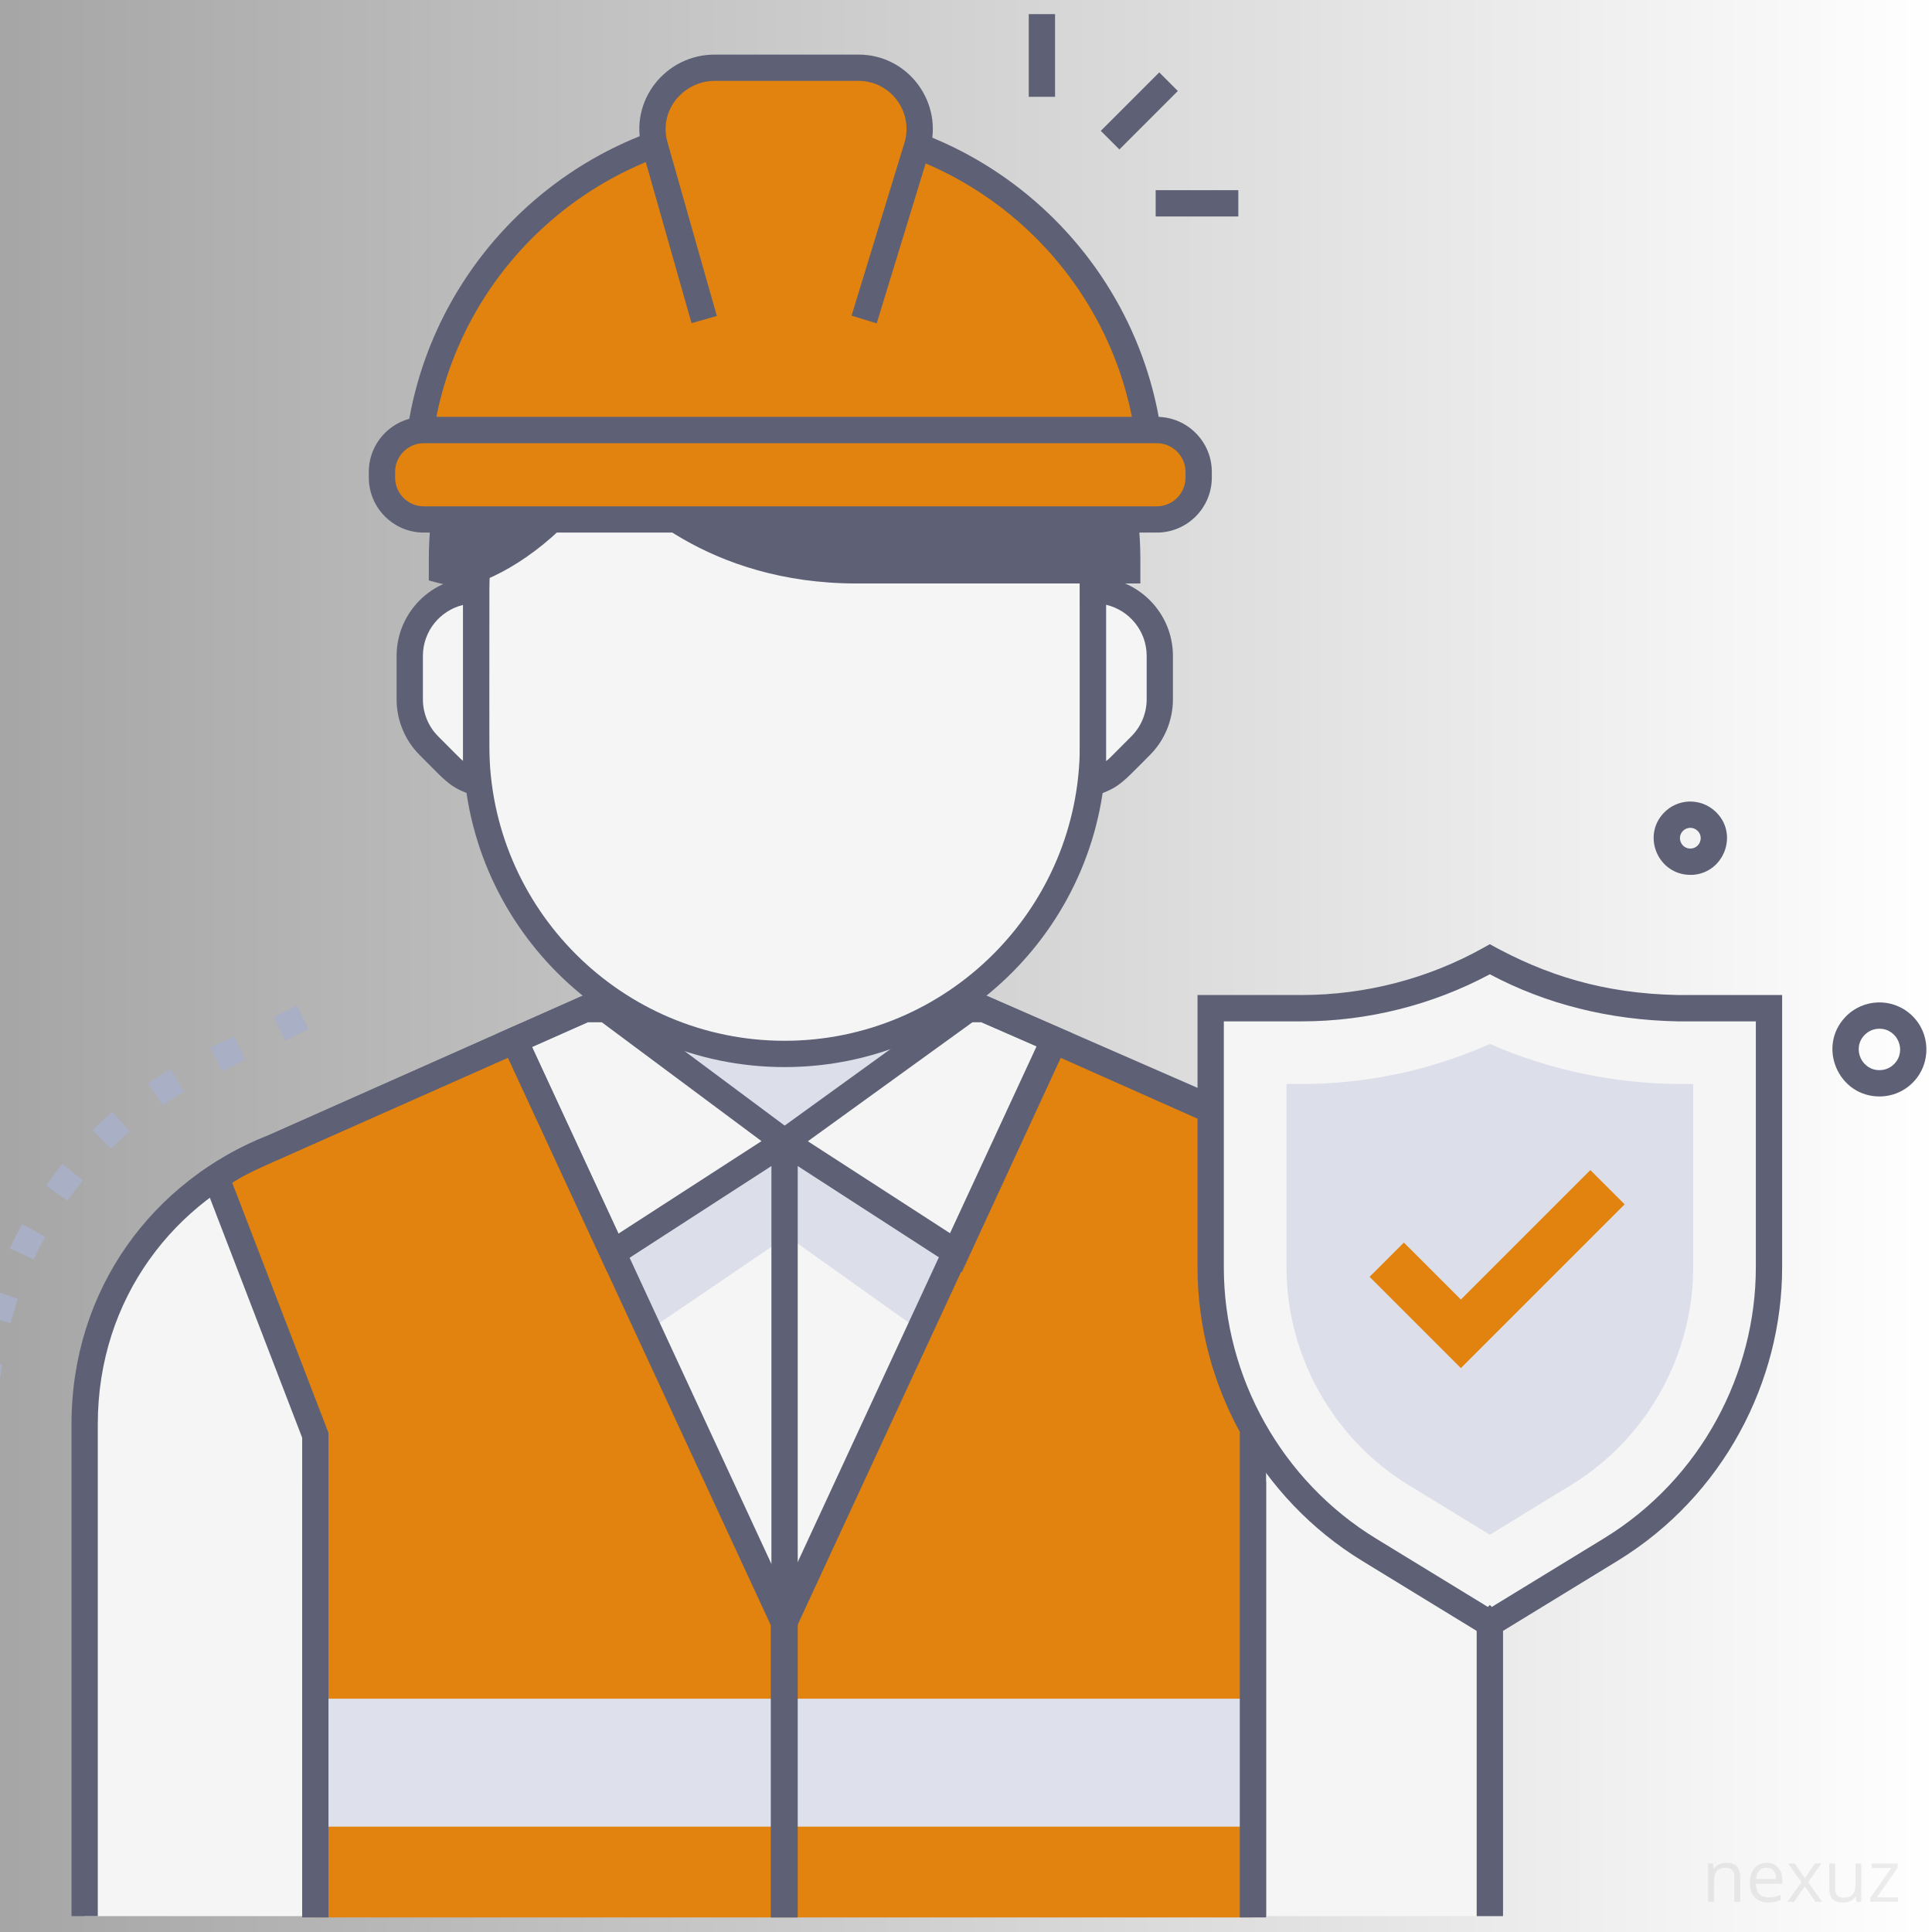
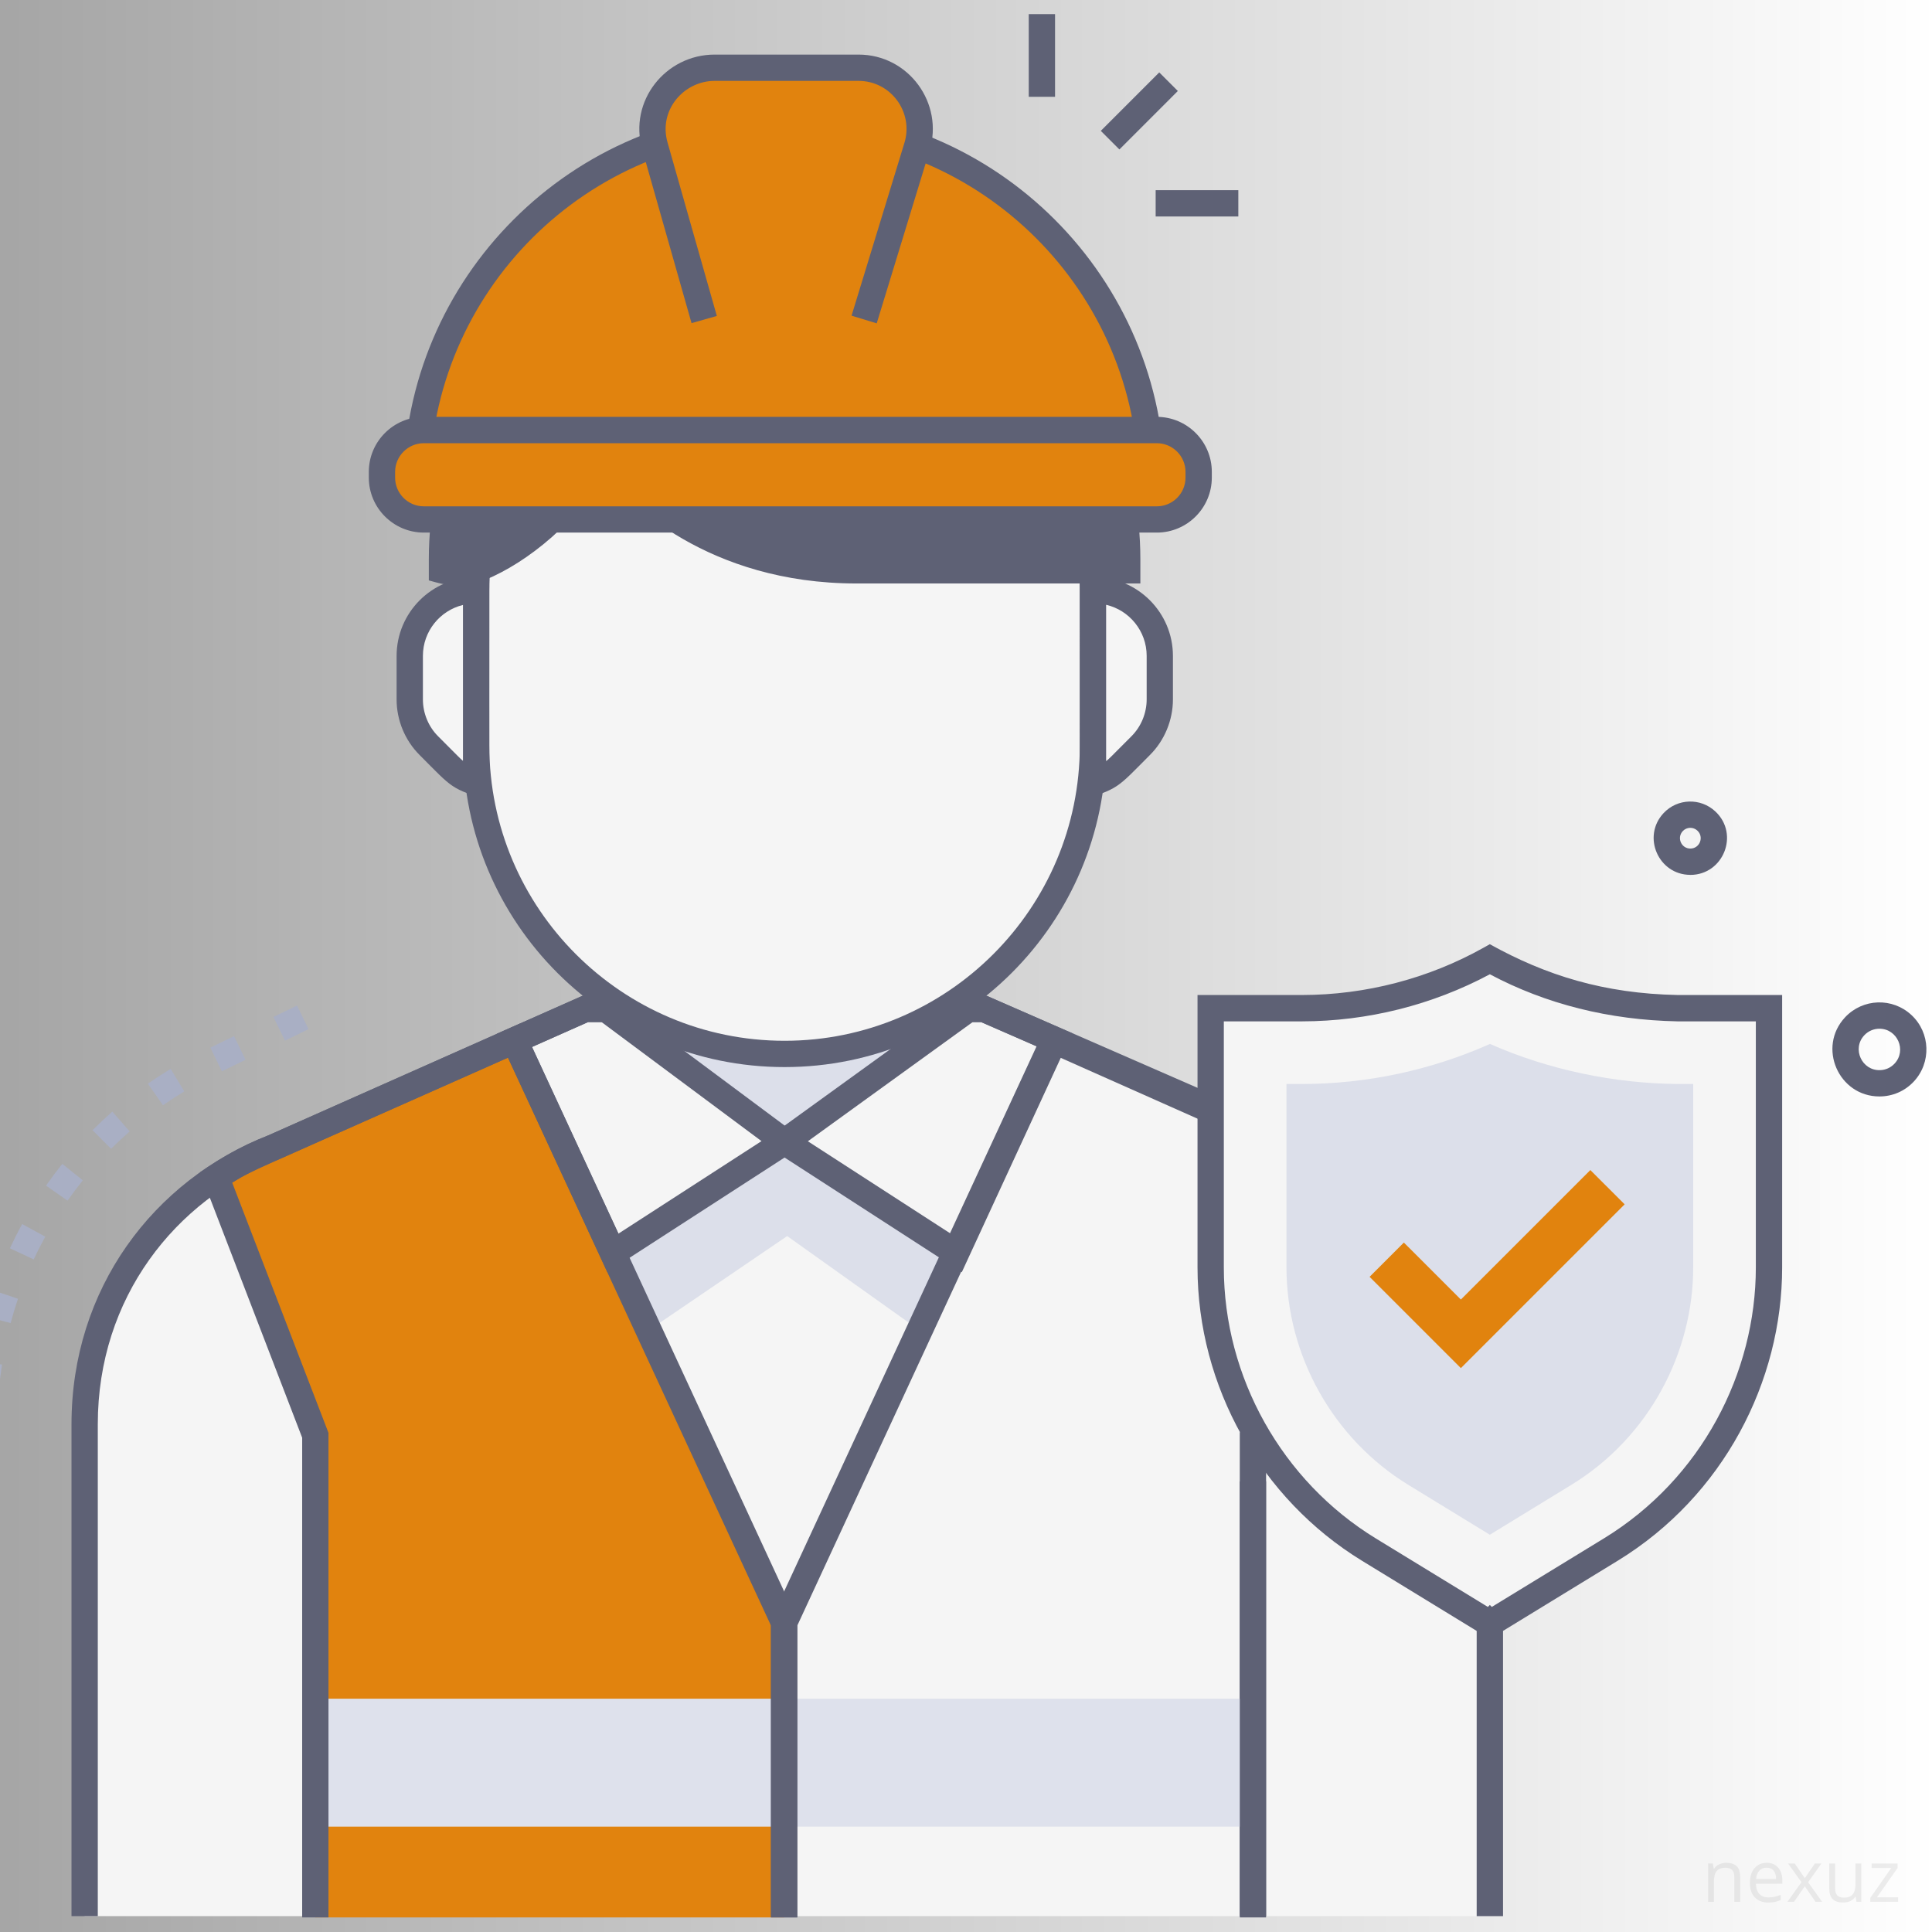
<svg xmlns="http://www.w3.org/2000/svg" width="1080" zoomAndPan="magnify" viewBox="0 0 810 810" height="1080" preserveAspectRatio="xMidYMid meet" version="1.0">
  <defs>
    <filter x="0%" y="0%" width="100%" height="100%" id="4630a2987f">
      <feColorMatrix values="0 0 0 0 1 0 0 0 0 1 0 0 0 0 1 0 0 0 1 0" color-interpolation-filters="sRGB" />
    </filter>
    <g />
    <linearGradient x1="0" gradientTransform="matrix(0.75, 0, 0, 0.75, 0, 0)" y1="540" x2="1080" gradientUnits="userSpaceOnUse" y2="540" id="c9b417a13a">
      <stop stop-opacity="1" stop-color="rgb(65.099%, 65.099%, 65.099%)" offset="0" />
      <stop stop-opacity="1" stop-color="rgb(65.234%, 65.234%, 65.234%)" offset="0.008" />
      <stop stop-opacity="1" stop-color="rgb(65.508%, 65.508%, 65.508%)" offset="0.016" />
      <stop stop-opacity="1" stop-color="rgb(65.781%, 65.781%, 65.781%)" offset="0.023" />
      <stop stop-opacity="1" stop-color="rgb(66.052%, 66.052%, 66.052%)" offset="0.031" />
      <stop stop-opacity="1" stop-color="rgb(66.325%, 66.325%, 66.325%)" offset="0.039" />
      <stop stop-opacity="1" stop-color="rgb(66.599%, 66.599%, 66.599%)" offset="0.047" />
      <stop stop-opacity="1" stop-color="rgb(66.872%, 66.872%, 66.872%)" offset="0.055" />
      <stop stop-opacity="1" stop-color="rgb(67.143%, 67.143%, 67.143%)" offset="0.062" />
      <stop stop-opacity="1" stop-color="rgb(67.416%, 67.416%, 67.416%)" offset="0.07" />
      <stop stop-opacity="1" stop-color="rgb(67.69%, 67.69%, 67.69%)" offset="0.078" />
      <stop stop-opacity="1" stop-color="rgb(67.961%, 67.961%, 67.961%)" offset="0.086" />
      <stop stop-opacity="1" stop-color="rgb(68.234%, 68.234%, 68.234%)" offset="0.094" />
      <stop stop-opacity="1" stop-color="rgb(68.507%, 68.507%, 68.507%)" offset="0.102" />
      <stop stop-opacity="1" stop-color="rgb(68.779%, 68.779%, 68.779%)" offset="0.109" />
      <stop stop-opacity="1" stop-color="rgb(69.052%, 69.052%, 69.052%)" offset="0.117" />
      <stop stop-opacity="1" stop-color="rgb(69.325%, 69.325%, 69.325%)" offset="0.125" />
      <stop stop-opacity="1" stop-color="rgb(69.597%, 69.597%, 69.597%)" offset="0.133" />
      <stop stop-opacity="1" stop-color="rgb(69.87%, 69.87%, 69.87%)" offset="0.141" />
      <stop stop-opacity="1" stop-color="rgb(70.143%, 70.143%, 70.143%)" offset="0.148" />
      <stop stop-opacity="1" stop-color="rgb(70.416%, 70.416%, 70.416%)" offset="0.156" />
      <stop stop-opacity="1" stop-color="rgb(70.688%, 70.688%, 70.688%)" offset="0.164" />
      <stop stop-opacity="1" stop-color="rgb(70.961%, 70.961%, 70.961%)" offset="0.172" />
      <stop stop-opacity="1" stop-color="rgb(71.234%, 71.234%, 71.234%)" offset="0.18" />
      <stop stop-opacity="1" stop-color="rgb(71.506%, 71.506%, 71.506%)" offset="0.188" />
      <stop stop-opacity="1" stop-color="rgb(71.779%, 71.779%, 71.779%)" offset="0.195" />
      <stop stop-opacity="1" stop-color="rgb(72.052%, 72.052%, 72.052%)" offset="0.203" />
      <stop stop-opacity="1" stop-color="rgb(72.324%, 72.324%, 72.324%)" offset="0.211" />
      <stop stop-opacity="1" stop-color="rgb(72.597%, 72.597%, 72.597%)" offset="0.219" />
      <stop stop-opacity="1" stop-color="rgb(72.87%, 72.87%, 72.87%)" offset="0.227" />
      <stop stop-opacity="1" stop-color="rgb(73.141%, 73.141%, 73.141%)" offset="0.234" />
      <stop stop-opacity="1" stop-color="rgb(73.415%, 73.415%, 73.415%)" offset="0.242" />
      <stop stop-opacity="1" stop-color="rgb(73.688%, 73.688%, 73.688%)" offset="0.25" />
      <stop stop-opacity="1" stop-color="rgb(73.959%, 73.959%, 73.959%)" offset="0.258" />
      <stop stop-opacity="1" stop-color="rgb(74.232%, 74.232%, 74.232%)" offset="0.266" />
      <stop stop-opacity="1" stop-color="rgb(74.506%, 74.506%, 74.506%)" offset="0.273" />
      <stop stop-opacity="1" stop-color="rgb(74.779%, 74.779%, 74.779%)" offset="0.281" />
      <stop stop-opacity="1" stop-color="rgb(75.05%, 75.05%, 75.05%)" offset="0.289" />
      <stop stop-opacity="1" stop-color="rgb(75.323%, 75.323%, 75.323%)" offset="0.297" />
      <stop stop-opacity="1" stop-color="rgb(75.597%, 75.597%, 75.597%)" offset="0.305" />
      <stop stop-opacity="1" stop-color="rgb(75.868%, 75.868%, 75.868%)" offset="0.312" />
      <stop stop-opacity="1" stop-color="rgb(76.141%, 76.141%, 76.141%)" offset="0.32" />
      <stop stop-opacity="1" stop-color="rgb(76.414%, 76.414%, 76.414%)" offset="0.328" />
      <stop stop-opacity="1" stop-color="rgb(76.686%, 76.686%, 76.686%)" offset="0.336" />
      <stop stop-opacity="1" stop-color="rgb(76.959%, 76.959%, 76.959%)" offset="0.344" />
      <stop stop-opacity="1" stop-color="rgb(77.232%, 77.232%, 77.232%)" offset="0.352" />
      <stop stop-opacity="1" stop-color="rgb(77.504%, 77.504%, 77.504%)" offset="0.359" />
      <stop stop-opacity="1" stop-color="rgb(77.777%, 77.777%, 77.777%)" offset="0.367" />
      <stop stop-opacity="1" stop-color="rgb(78.05%, 78.05%, 78.05%)" offset="0.375" />
      <stop stop-opacity="1" stop-color="rgb(78.322%, 78.322%, 78.322%)" offset="0.383" />
      <stop stop-opacity="1" stop-color="rgb(78.595%, 78.595%, 78.595%)" offset="0.391" />
      <stop stop-opacity="1" stop-color="rgb(78.868%, 78.868%, 78.868%)" offset="0.398" />
      <stop stop-opacity="1" stop-color="rgb(79.141%, 79.141%, 79.141%)" offset="0.406" />
      <stop stop-opacity="1" stop-color="rgb(79.413%, 79.413%, 79.413%)" offset="0.414" />
      <stop stop-opacity="1" stop-color="rgb(79.686%, 79.686%, 79.686%)" offset="0.422" />
      <stop stop-opacity="1" stop-color="rgb(79.959%, 79.959%, 79.959%)" offset="0.43" />
      <stop stop-opacity="1" stop-color="rgb(80.231%, 80.231%, 80.231%)" offset="0.438" />
      <stop stop-opacity="1" stop-color="rgb(80.504%, 80.504%, 80.504%)" offset="0.445" />
      <stop stop-opacity="1" stop-color="rgb(80.777%, 80.777%, 80.777%)" offset="0.453" />
      <stop stop-opacity="1" stop-color="rgb(81.049%, 81.049%, 81.049%)" offset="0.461" />
      <stop stop-opacity="1" stop-color="rgb(81.322%, 81.322%, 81.322%)" offset="0.469" />
      <stop stop-opacity="1" stop-color="rgb(81.595%, 81.595%, 81.595%)" offset="0.477" />
      <stop stop-opacity="1" stop-color="rgb(81.866%, 81.866%, 81.866%)" offset="0.484" />
      <stop stop-opacity="1" stop-color="rgb(82.14%, 82.14%, 82.14%)" offset="0.492" />
      <stop stop-opacity="1" stop-color="rgb(82.413%, 82.413%, 82.413%)" offset="0.5" />
      <stop stop-opacity="1" stop-color="rgb(82.684%, 82.684%, 82.684%)" offset="0.508" />
      <stop stop-opacity="1" stop-color="rgb(82.957%, 82.957%, 82.957%)" offset="0.516" />
      <stop stop-opacity="1" stop-color="rgb(83.231%, 83.231%, 83.231%)" offset="0.523" />
      <stop stop-opacity="1" stop-color="rgb(83.504%, 83.504%, 83.504%)" offset="0.531" />
      <stop stop-opacity="1" stop-color="rgb(83.775%, 83.775%, 83.775%)" offset="0.539" />
      <stop stop-opacity="1" stop-color="rgb(84.048%, 84.048%, 84.048%)" offset="0.547" />
      <stop stop-opacity="1" stop-color="rgb(84.322%, 84.322%, 84.322%)" offset="0.555" />
      <stop stop-opacity="1" stop-color="rgb(84.593%, 84.593%, 84.593%)" offset="0.562" />
      <stop stop-opacity="1" stop-color="rgb(84.866%, 84.866%, 84.866%)" offset="0.57" />
      <stop stop-opacity="1" stop-color="rgb(85.139%, 85.139%, 85.139%)" offset="0.578" />
      <stop stop-opacity="1" stop-color="rgb(85.411%, 85.411%, 85.411%)" offset="0.586" />
      <stop stop-opacity="1" stop-color="rgb(85.684%, 85.684%, 85.684%)" offset="0.594" />
      <stop stop-opacity="1" stop-color="rgb(85.957%, 85.957%, 85.957%)" offset="0.602" />
      <stop stop-opacity="1" stop-color="rgb(86.229%, 86.229%, 86.229%)" offset="0.609" />
      <stop stop-opacity="1" stop-color="rgb(86.502%, 86.502%, 86.502%)" offset="0.617" />
      <stop stop-opacity="1" stop-color="rgb(86.775%, 86.775%, 86.775%)" offset="0.625" />
      <stop stop-opacity="1" stop-color="rgb(87.047%, 87.047%, 87.047%)" offset="0.633" />
      <stop stop-opacity="1" stop-color="rgb(87.32%, 87.32%, 87.32%)" offset="0.641" />
      <stop stop-opacity="1" stop-color="rgb(87.593%, 87.593%, 87.593%)" offset="0.648" />
      <stop stop-opacity="1" stop-color="rgb(87.866%, 87.866%, 87.866%)" offset="0.656" />
      <stop stop-opacity="1" stop-color="rgb(88.138%, 88.138%, 88.138%)" offset="0.664" />
      <stop stop-opacity="1" stop-color="rgb(88.411%, 88.411%, 88.411%)" offset="0.672" />
      <stop stop-opacity="1" stop-color="rgb(88.684%, 88.684%, 88.684%)" offset="0.68" />
      <stop stop-opacity="1" stop-color="rgb(88.956%, 88.956%, 88.956%)" offset="0.688" />
      <stop stop-opacity="1" stop-color="rgb(89.229%, 89.229%, 89.229%)" offset="0.695" />
      <stop stop-opacity="1" stop-color="rgb(89.502%, 89.502%, 89.502%)" offset="0.703" />
      <stop stop-opacity="1" stop-color="rgb(89.774%, 89.774%, 89.774%)" offset="0.711" />
      <stop stop-opacity="1" stop-color="rgb(90.047%, 90.047%, 90.047%)" offset="0.719" />
      <stop stop-opacity="1" stop-color="rgb(90.32%, 90.32%, 90.32%)" offset="0.727" />
      <stop stop-opacity="1" stop-color="rgb(90.591%, 90.591%, 90.591%)" offset="0.734" />
      <stop stop-opacity="1" stop-color="rgb(90.865%, 90.865%, 90.865%)" offset="0.742" />
      <stop stop-opacity="1" stop-color="rgb(91.138%, 91.138%, 91.138%)" offset="0.75" />
      <stop stop-opacity="1" stop-color="rgb(91.409%, 91.409%, 91.409%)" offset="0.758" />
      <stop stop-opacity="1" stop-color="rgb(91.682%, 91.682%, 91.682%)" offset="0.766" />
      <stop stop-opacity="1" stop-color="rgb(91.956%, 91.956%, 91.956%)" offset="0.773" />
      <stop stop-opacity="1" stop-color="rgb(92.229%, 92.229%, 92.229%)" offset="0.781" />
      <stop stop-opacity="1" stop-color="rgb(92.5%, 92.5%, 92.5%)" offset="0.789" />
      <stop stop-opacity="1" stop-color="rgb(92.773%, 92.773%, 92.773%)" offset="0.797" />
      <stop stop-opacity="1" stop-color="rgb(93.047%, 93.047%, 93.047%)" offset="0.805" />
      <stop stop-opacity="1" stop-color="rgb(93.318%, 93.318%, 93.318%)" offset="0.812" />
      <stop stop-opacity="1" stop-color="rgb(93.591%, 93.591%, 93.591%)" offset="0.82" />
      <stop stop-opacity="1" stop-color="rgb(93.864%, 93.864%, 93.864%)" offset="0.828" />
      <stop stop-opacity="1" stop-color="rgb(94.136%, 94.136%, 94.136%)" offset="0.836" />
      <stop stop-opacity="1" stop-color="rgb(94.409%, 94.409%, 94.409%)" offset="0.844" />
      <stop stop-opacity="1" stop-color="rgb(94.682%, 94.682%, 94.682%)" offset="0.852" />
      <stop stop-opacity="1" stop-color="rgb(94.954%, 94.954%, 94.954%)" offset="0.859" />
      <stop stop-opacity="1" stop-color="rgb(95.227%, 95.227%, 95.227%)" offset="0.867" />
      <stop stop-opacity="1" stop-color="rgb(95.5%, 95.5%, 95.5%)" offset="0.875" />
      <stop stop-opacity="1" stop-color="rgb(95.772%, 95.772%, 95.772%)" offset="0.883" />
      <stop stop-opacity="1" stop-color="rgb(96.045%, 96.045%, 96.045%)" offset="0.891" />
      <stop stop-opacity="1" stop-color="rgb(96.318%, 96.318%, 96.318%)" offset="0.898" />
      <stop stop-opacity="1" stop-color="rgb(96.591%, 96.591%, 96.591%)" offset="0.906" />
      <stop stop-opacity="1" stop-color="rgb(96.863%, 96.863%, 96.863%)" offset="0.914" />
      <stop stop-opacity="1" stop-color="rgb(97.136%, 97.136%, 97.136%)" offset="0.922" />
      <stop stop-opacity="1" stop-color="rgb(97.409%, 97.409%, 97.409%)" offset="0.93" />
      <stop stop-opacity="1" stop-color="rgb(97.681%, 97.681%, 97.681%)" offset="0.938" />
      <stop stop-opacity="1" stop-color="rgb(97.954%, 97.954%, 97.954%)" offset="0.945" />
      <stop stop-opacity="1" stop-color="rgb(98.227%, 98.227%, 98.227%)" offset="0.953" />
      <stop stop-opacity="1" stop-color="rgb(98.499%, 98.499%, 98.499%)" offset="0.961" />
      <stop stop-opacity="1" stop-color="rgb(98.772%, 98.772%, 98.772%)" offset="0.969" />
      <stop stop-opacity="1" stop-color="rgb(99.045%, 99.045%, 99.045%)" offset="0.977" />
      <stop stop-opacity="1" stop-color="rgb(99.316%, 99.316%, 99.316%)" offset="0.984" />
      <stop stop-opacity="1" stop-color="rgb(99.59%, 99.59%, 99.59%)" offset="0.992" />
      <stop stop-opacity="1" stop-color="rgb(99.863%, 99.863%, 99.863%)" offset="1" />
    </linearGradient>
    <clipPath id="8742c52b94">
      <path d="M 431 5.906 L 443 5.906 L 443 41 L 431 41 Z M 431 5.906 " clip-rule="nonzero" />
    </clipPath>
    <clipPath id="89ed844b20">
      <path d="M 35 423 L 625 423 L 625 803.906 L 35 803.906 Z M 35 423 " clip-rule="nonzero" />
    </clipPath>
    <clipPath id="33af2ca7c3">
      <path d="M 126 621 L 138 621 L 138 803.906 L 126 803.906 Z M 126 621 " clip-rule="nonzero" />
    </clipPath>
    <clipPath id="86a3501e08">
      <path d="M 519 621 L 531 621 L 531 803.906 L 519 803.906 Z M 519 621 " clip-rule="nonzero" />
    </clipPath>
    <clipPath id="61aa490a19">
      <path d="M 90 436 L 329 436 L 329 803.906 L 90 803.906 Z M 90 436 " clip-rule="nonzero" />
    </clipPath>
    <clipPath id="a645a5e0f7">
-       <path d="M 328 436 L 567 436 L 567 803.906 L 328 803.906 Z M 328 436 " clip-rule="nonzero" />
-     </clipPath>
+       </clipPath>
    <clipPath id="c8dfa2a261">
      <path d="M 83 428 L 335 428 L 335 803.906 L 83 803.906 Z M 83 428 " clip-rule="nonzero" />
    </clipPath>
    <clipPath id="0332e3426b">
      <path d="M 323 428 L 574 428 L 574 803.906 L 323 803.906 Z M 323 428 " clip-rule="nonzero" />
    </clipPath>
    <clipPath id="de259dfffa">
      <path d="M 29 417 L 631 417 L 631 803.906 L 29 803.906 Z M 29 417 " clip-rule="nonzero" />
    </clipPath>
    <clipPath id="9f5fcfcafd">
-       <path d="M 323 478 L 335 478 L 335 803.906 L 323 803.906 Z M 323 478 " clip-rule="nonzero" />
-     </clipPath>
+       </clipPath>
    <mask id="e0cea0ff35">
      <g filter="url(#4630a2987f)">
        <rect x="-81" width="972" fill="#000000" y="-81" height="972" fill-opacity="0.07" />
      </g>
    </mask>
    <clipPath id="344376c343">
      <rect x="0" width="85" y="0" height="43" />
    </clipPath>
  </defs>
  <rect x="-81" width="972" fill="#ffffff" y="-81" height="972" fill-opacity="1" />
  <rect x="-81" fill="url(#c9b417a13a)" width="972" y="-81" height="972" />
  <path fill="#5e6175" d="M 787.957 459.691 C 770.844 459.691 761.801 439.07 773.566 426.5 C 781.008 418.562 793.453 418.121 801.43 425.602 C 809.367 433.027 809.773 445.523 802.348 453.461 C 798.598 457.469 793.453 459.691 787.957 459.691 Z M 787.957 431.297 C 785.621 431.297 783.324 432.219 781.617 434.035 C 776.32 439.695 780.605 448.922 788.25 448.664 C 790.566 448.594 792.715 447.617 794.297 445.926 C 799.5 440.359 795.473 431.297 787.957 431.297 Z M 787.957 431.297 " fill-opacity="1" fill-rule="nonzero" />
  <path fill="#5e6175" d="M 708.668 366.789 C 695.324 366.789 688.266 350.727 697.457 340.91 C 703.266 334.699 712.988 334.406 719.18 340.215 C 729.383 349.77 722.508 366.809 708.668 366.809 Z M 705.508 348.445 C 702.859 351.277 704.973 355.891 708.832 355.762 C 712.676 355.633 714.477 350.891 711.645 348.246 C 709.898 346.609 707.16 346.684 705.508 348.445 Z M 705.508 348.445 " fill-opacity="1" fill-rule="nonzero" />
  <path fill="#a9afc4" d="M -1.012 641.035 L -12.039 641.035 L -12.039 630.008 L -1.012 630.008 Z M -1.012 611.629 L -12.039 611.629 L -12.039 600.602 L -1.012 600.602 Z M -0.422 582.699 L -11.414 581.766 C -11.102 577.996 -10.641 574.191 -10.07 570.461 L 0.828 572.113 C 0.293 575.605 -0.129 579.172 -0.422 582.699 Z M 4.465 554.711 L -6.195 551.879 C -5.219 548.242 -4.117 544.566 -2.902 540.98 L 7.535 544.512 C 6.395 547.875 5.367 551.309 4.449 554.73 Z M 14.152 528.008 L 4.152 523.355 C 5.754 519.918 7.48 516.5 9.301 513.191 L 18.969 518.484 C 17.277 521.594 15.641 524.789 14.152 528.008 Z M 28.34 503.398 L 19.297 497.074 C 21.469 493.969 23.766 490.898 26.117 487.961 L 34.719 494.852 C 32.512 497.609 30.363 500.477 28.324 503.379 Z M 46.59 481.637 L 38.781 473.844 C 41.465 471.16 44.258 468.551 47.086 466.051 L 54.367 474.34 C 51.719 476.676 49.09 479.121 46.59 481.617 Z M 68.336 463.387 L 62.012 454.344 C 65.117 452.156 68.336 450.082 71.551 448.133 L 77.266 457.562 C 74.254 459.379 71.258 461.348 68.336 463.387 Z M 93.016 449.145 L 88.203 439.219 L 98.125 434.402 L 102.941 444.328 Z M 119.465 436.297 L 114.648 426.371 L 124.539 421.559 L 129.352 431.48 Z M 119.465 436.297 " fill-opacity="1" fill-rule="nonzero" />
  <path fill="#5e6175" d="M 461.508 54.863 L 486.02 30.352 L 493.816 38.148 L 469.309 62.66 Z M 461.508 54.863 " fill-opacity="1" fill-rule="nonzero" />
  <g clip-path="url(#8742c52b94)">
    <path fill="#5e6175" d="M 431.305 5.926 L 442.332 5.926 L 442.332 40.586 L 431.305 40.586 Z M 431.305 5.926 " fill-opacity="1" fill-rule="nonzero" />
  </g>
  <path fill="#5e6175" d="M 484.516 79.734 L 519.176 79.734 L 519.176 90.762 L 484.516 90.762 Z M 484.516 79.734 " fill-opacity="1" fill-rule="nonzero" />
  <g clip-path="url(#89ed844b20)">
    <path fill="#f5f5f5" d="M 624.621 597.074 C 624.621 570.129 616.551 544.145 600.359 522.676 C 586.262 503.984 567.238 489.594 545.441 481.066 L 412.484 423.008 L 245.363 423.008 L 114.633 481.066 C 69.457 498.73 35.453 541.715 35.453 597.074 L 35.453 803.336 L 624.602 803.336 L 624.602 597.074 Z M 624.621 597.074 " fill-opacity="1" fill-rule="nonzero" />
  </g>
  <path fill="#dcdfea" d="M 254.059 423.008 L 328.934 478.734 L 406 423.008 Z M 254.059 423.008 " fill-opacity="1" fill-rule="nonzero" />
  <path fill="#f5f5f5" d="M 245.363 423.008 L 254.059 423.008 L 328.934 478.734 L 256.961 525.285 L 215.68 436.168 Z M 245.363 423.008 " fill-opacity="1" fill-rule="nonzero" />
  <path fill="#f5f5f5" d="M 412.484 423.008 L 406 423.008 L 328.934 478.734 L 400.891 525.285 L 442.133 435.965 Z M 412.484 423.008 " fill-opacity="1" fill-rule="nonzero" />
  <g clip-path="url(#33af2ca7c3)">
    <path fill="#5e6175" d="M 126.688 621.059 L 137.715 621.059 L 137.715 803.336 L 126.688 803.336 Z M 126.688 621.059 " fill-opacity="1" fill-rule="nonzero" />
  </g>
  <g clip-path="url(#86a3501e08)">
    <path fill="#5e6175" d="M 519.785 621.059 L 530.812 621.059 L 530.812 803.336 L 519.785 803.336 Z M 519.785 621.059 " fill-opacity="1" fill-rule="nonzero" />
  </g>
  <path fill="#dcdfea" d="M 256.961 525.285 L 328.934 478.734 L 400.891 525.285 L 385.523 557.742 L 330.035 518.23 L 271.977 557.742 Z M 256.961 525.285 " fill-opacity="1" fill-rule="nonzero" />
  <g clip-path="url(#61aa490a19)">
    <path fill="#e1830e" d="M 328.75 680.328 L 328.75 803.887 L 132.203 803.887 L 132.203 601.742 L 90.59 493.602 C 98.109 488.586 106.16 484.395 114.648 481.066 L 215.68 436.168 L 328.75 680.309 Z M 328.75 680.328 " fill-opacity="1" fill-rule="nonzero" />
  </g>
  <g clip-path="url(#a645a5e0f7)">
-     <path fill="#e1830e" d="M 328.75 680.328 L 328.75 803.887 L 525.297 803.887 L 525.297 601.742 L 566.91 493.602 C 559.391 488.586 551.34 484.395 542.852 481.066 L 441.82 436.168 L 328.75 680.309 Z M 328.75 680.328 " fill-opacity="1" fill-rule="nonzero" />
+     <path fill="#e1830e" d="M 328.75 680.328 L 328.75 803.887 L 525.297 803.887 L 525.297 601.742 L 566.91 493.602 L 441.82 436.168 L 328.75 680.309 Z M 328.75 680.328 " fill-opacity="1" fill-rule="nonzero" />
  </g>
  <path fill="#dee1ec" d="M 132.203 712.195 L 327.906 712.195 L 327.906 765.824 L 132.203 765.824 Z M 132.203 712.195 " fill-opacity="1" fill-rule="nonzero" />
  <path fill="#dee1ec" d="M 327.906 712.195 L 523.605 712.195 L 523.605 765.824 L 327.906 765.824 Z M 327.906 712.195 " fill-opacity="1" fill-rule="nonzero" />
  <g clip-path="url(#c8dfa2a261)">
    <path fill="#5e6175" d="M 334.266 803.887 L 323.234 803.887 L 323.234 681.543 L 212.961 443.43 C 100.371 493.453 105.793 490.625 97.355 495.824 L 137.715 600.73 L 137.715 803.887 L 126.688 803.887 L 126.688 602.77 L 83.863 491.469 C 92.762 485.535 100.223 480.809 112.52 475.996 L 218.402 428.945 L 334.266 679.117 Z M 334.266 803.887 " fill-opacity="1" fill-rule="nonzero" />
  </g>
  <g clip-path="url(#0332e3426b)">
    <path fill="#5e6175" d="M 530.812 803.887 L 519.785 803.887 L 519.785 600.73 L 560.145 495.824 C 554.062 492.074 547.594 488.859 540.848 486.215 C 536.988 484.598 558.82 494.207 444.539 443.43 L 334.266 681.543 L 334.266 803.887 L 323.234 803.887 L 323.234 679.113 L 439.098 428.945 L 544.98 475.996 C 557.223 480.793 564.906 485.645 573.637 491.469 L 530.812 602.77 Z M 530.812 803.887 " fill-opacity="1" fill-rule="nonzero" />
  </g>
  <path fill="#5e6175" d="M 254.625 533.355 L 208.328 433.395 L 244.207 417.496 L 255.875 417.496 L 338.582 479.062 L 254.609 533.371 Z M 223.051 438.926 L 259.293 517.199 L 319.266 478.422 L 252.219 428.523 L 246.52 428.523 L 223.031 438.945 Z M 223.051 438.926 " fill-opacity="1" fill-rule="nonzero" />
  <path fill="#5e6175" d="M 403.242 533.355 L 319.176 478.992 L 404.234 417.496 L 413.645 417.496 L 449.5 433.172 L 403.242 533.371 Z M 338.691 478.477 L 398.555 517.199 L 434.762 438.758 L 411.328 428.523 L 407.781 428.523 L 338.676 478.496 Z M 338.691 478.477 " fill-opacity="1" fill-rule="nonzero" />
  <g clip-path="url(#de259dfffa)">
    <path fill="#5e6175" d="M 630.133 803.336 L 619.105 803.336 L 619.105 597.074 C 619.105 544.234 586.852 503.176 543.438 486.195 C 543.109 486.066 550.09 489.098 411.348 428.504 L 246.559 428.504 L 116.672 486.195 C 73.316 503.141 41.004 544.18 41.004 597.074 L 41.004 803.336 L 29.977 803.336 L 29.977 597.074 C 29.977 540.43 64.16 494.941 112.535 475.977 L 244.223 417.477 L 413.664 417.477 L 547.574 475.957 C 594.957 494.52 630.152 539.492 630.152 597.055 L 630.152 803.316 Z M 630.133 803.336 " fill-opacity="1" fill-rule="nonzero" />
  </g>
  <path fill="#f5f5f5" d="M 741.66 531.352 L 741.66 422.695 L 703.32 422.695 C 675.547 422.145 648.75 415.602 624.621 402.188 C 600.691 415.566 573.398 422.66 545.918 422.695 L 507.582 422.695 L 507.582 531.352 C 507.582 579.117 533.145 624.734 573.91 649.672 L 624.621 680.695 L 675.328 649.672 C 717.16 624.09 741.66 578.547 741.66 531.352 Z M 741.66 531.352 " fill-opacity="1" fill-rule="nonzero" />
  <path fill="#dcdfea" d="M 590.488 622.562 C 558.949 603.266 539.359 568.328 539.359 531.352 L 539.359 454.473 L 545.918 454.473 C 573.102 454.438 600.008 448.664 624.676 437.676 C 649.543 448.664 676.965 454.215 703.32 454.473 L 709.883 454.473 L 709.883 531.352 C 709.883 566.84 691.613 602.457 658.75 622.562 L 624.621 643.441 Z M 590.488 622.562 " fill-opacity="1" fill-rule="nonzero" />
  <path fill="#e1830e" d="M 612.473 573.586 L 574.207 535.32 L 588.578 520.949 L 612.473 544.84 L 666.762 490.551 L 681.137 504.922 Z M 612.473 573.586 " fill-opacity="1" fill-rule="nonzero" />
  <path fill="#5e6175" d="M 623.793 687.645 L 621.199 685.051 L 571.027 654.359 C 528.496 628.336 502.066 581.195 502.066 531.332 L 502.066 417.164 L 545.918 417.164 C 572.531 417.129 598.816 410.293 621.918 397.371 L 624.602 395.863 C 648.145 408.93 672.426 416.559 703.43 417.164 L 747.172 417.164 C 747.172 417.164 747.172 531.332 747.172 531.332 C 747.172 579.172 722.582 627.215 678.215 654.359 L 628.039 685.051 L 625.445 687.645 L 624.621 687.148 L 623.793 687.66 Z M 624.621 672.887 L 625.445 673.711 L 672.461 644.969 C 713.391 619.938 736.145 575.57 736.145 531.352 L 736.145 428.211 L 703.32 428.211 C 674.648 427.641 648.219 421.008 624.621 408.473 C 600.523 421.355 573.379 428.172 545.918 428.211 L 513.094 428.211 L 513.094 531.352 C 513.094 577.406 537.5 620.93 576.777 644.969 L 623.793 673.711 Z M 624.621 672.887 " fill-opacity="1" fill-rule="nonzero" />
  <path fill="#f5f5f5" d="M 328.934 441.867 C 257.715 441.867 199.637 384.176 199.637 312.57 L 199.637 247.695 C 199.637 176.293 257.531 118.402 328.934 118.402 C 400.152 118.402 458.23 176.094 458.23 247.695 L 458.23 312.57 C 458.23 383.973 400.336 441.867 328.934 441.867 Z M 328.934 441.867 " fill-opacity="1" fill-rule="nonzero" />
  <path fill="#5e6175" d="M 328.934 447.379 C 254.59 447.379 194.121 386.895 194.121 312.57 L 194.121 247.695 C 194.121 173.355 254.609 112.887 328.934 112.887 C 403.258 112.887 463.746 173.371 463.746 247.695 L 463.746 312.57 C 463.746 386.914 403.258 447.379 328.934 447.379 Z M 328.934 123.914 C 260.672 123.914 205.148 179.438 205.148 247.695 L 205.148 312.57 C 205.148 380.832 260.672 436.352 328.934 436.352 C 397.195 436.352 452.719 380.832 452.719 312.57 L 452.719 247.695 C 452.719 179.438 397.195 123.914 328.934 123.914 Z M 328.934 123.914 " fill-opacity="1" fill-rule="nonzero" />
  <path fill="#f5f5f5" d="M 486.262 275.008 L 486.262 293.219 C 486.262 300.48 483.395 307.52 478.211 312.645 L 469.445 321.43 C 466.172 324.664 462.238 327.02 457.957 328.285 C 458.324 322.516 458.215 325.418 458.215 247.512 C 474.809 247.512 486.242 260.504 486.242 275.023 Z M 486.262 275.008 " fill-opacity="1" fill-rule="nonzero" />
  <path fill="#f5f5f5" d="M 199.895 328.195 C 195.703 326.926 191.805 324.59 188.609 321.414 L 179.84 312.629 C 174.676 307.5 171.789 300.48 171.789 293.199 L 171.789 274.988 C 171.789 260.23 183.516 247.477 199.617 247.477 C 199.617 326.246 199.508 322.477 199.875 328.176 Z M 199.895 328.195 " fill-opacity="1" fill-rule="nonzero" />
  <path fill="#5e6175" d="M 451.965 335.801 C 452.977 320.18 452.719 334.461 452.719 241.98 L 458.766 241.98 C 476.961 241.98 491.758 256.793 491.758 275.008 L 491.758 293.219 C 491.758 301.949 488.227 310.457 482.09 316.559 C 468.082 330.582 469.188 330.691 451.945 335.82 Z M 463.746 253.578 L 463.746 319.113 C 465.199 317.957 465.254 317.809 474.312 308.73 C 478.414 304.668 480.746 299.008 480.746 293.199 L 480.746 274.988 C 480.746 264.566 473.469 255.82 463.746 253.559 Z M 463.746 253.578 " fill-opacity="1" fill-rule="nonzero" />
  <path fill="#5e6175" d="M 205.902 335.801 C 188.719 330.582 190.078 330.711 175.926 316.543 C 169.805 310.457 166.277 301.969 166.277 293.238 L 166.277 275.023 C 166.277 256.812 181.074 242 199.27 242 L 205.133 242 C 205.133 334.867 204.875 320.07 205.902 335.801 Z M 194.102 253.633 C 184.473 255.965 177.305 264.66 177.305 275.008 L 177.305 293.219 C 177.305 299.027 179.641 304.688 183.719 308.73 C 192.836 317.863 192.855 317.957 194.102 318.984 Z M 194.102 253.633 " fill-opacity="1" fill-rule="nonzero" />
  <path fill="#5e6175" d="M 185.301 239.113 C 185.301 239.113 192.762 241.117 198.441 239.113 C 212.887 234.004 236.668 218.418 250.879 192.285 L 255.305 192.285 C 255.305 192.285 287.965 239.113 359.133 239.113 L 472.586 239.113 L 472.586 234.48 C 472.586 156.188 409.121 92.727 330.828 92.727 L 327.059 92.727 C 248.762 92.727 185.301 156.188 185.301 234.48 Z M 185.301 239.113 " fill-opacity="1" fill-rule="nonzero" />
  <path fill="#5e6175" d="M 192.469 245.527 C 187.137 245.527 183.57 244.367 179.785 243.34 L 179.785 234.48 C 179.785 153.285 245.84 87.215 327.059 87.215 L 330.828 87.215 C 412.027 87.215 478.102 153.266 478.102 234.48 L 478.102 244.625 L 359.133 244.625 C 296.551 244.625 262.805 210.129 253.469 198.883 C 239.391 222.223 217.004 238.414 200.297 244.312 C 197.723 245.215 194.984 245.527 192.484 245.527 Z M 190.812 234.445 C 192.727 234.59 194.895 234.535 196.602 233.93 C 208.273 229.793 231.816 215.844 246.023 189.656 L 247.586 186.77 L 258.172 186.77 L 259.828 189.121 C 260.141 189.562 291.918 233.598 359.133 233.598 L 467.074 233.598 C 466.594 158.891 405.668 98.258 330.844 98.258 L 327.078 98.258 C 251.98 98.258 190.867 159.348 190.832 234.426 Z M 190.812 234.445 " fill-opacity="1" fill-rule="nonzero" />
  <path fill="#e1830e" d="M 482.879 208.402 L 482.879 203.441 C 482.879 119.43 414.785 51.34 330.773 51.34 L 326.727 51.34 C 242.715 51.34 174.621 119.43 174.621 203.441 L 174.621 208.402 C 174.621 208.402 482.859 208.402 482.859 208.402 Z M 482.879 208.402 " fill-opacity="1" fill-rule="nonzero" />
  <path fill="#5e6175" d="M 488.391 213.914 L 169.125 213.914 L 169.125 203.441 C 169.125 116.527 239.832 45.824 326.746 45.824 L 330.789 45.824 C 417.707 45.824 488.41 116.527 488.41 203.441 L 488.41 213.914 Z M 180.152 202.887 L 477.363 202.887 C 477.07 122.316 411.422 56.852 330.773 56.852 L 326.727 56.852 C 246.078 56.852 180.43 122.316 180.137 202.887 Z M 180.152 202.887 " fill-opacity="1" fill-rule="nonzero" />
  <path fill="#e1830e" d="M 177.691 180.301 L 484.992 180.301 C 485.566 180.301 486.141 180.328 486.711 180.387 C 487.285 180.441 487.852 180.527 488.418 180.637 C 488.98 180.75 489.539 180.891 490.086 181.059 C 490.637 181.223 491.18 181.418 491.711 181.637 C 492.242 181.855 492.758 182.102 493.266 182.375 C 493.773 182.645 494.266 182.941 494.742 183.258 C 495.223 183.578 495.684 183.922 496.129 184.285 C 496.57 184.648 496.996 185.035 497.402 185.441 C 497.809 185.848 498.195 186.273 498.559 186.719 C 498.926 187.164 499.266 187.625 499.586 188.102 C 499.906 188.578 500.199 189.07 500.473 189.578 C 500.742 190.086 500.988 190.605 501.207 191.137 C 501.43 191.668 501.621 192.207 501.789 192.758 C 501.957 193.309 502.094 193.863 502.207 194.43 C 502.32 194.992 502.402 195.559 502.461 196.133 C 502.516 196.703 502.543 197.277 502.543 197.852 L 502.543 200.223 C 502.543 200.797 502.516 201.371 502.461 201.945 C 502.402 202.516 502.32 203.082 502.207 203.648 C 502.094 204.211 501.957 204.77 501.789 205.32 C 501.621 205.867 501.43 206.41 501.207 206.941 C 500.988 207.473 500.742 207.988 500.473 208.496 C 500.199 209.004 499.906 209.496 499.586 209.973 C 499.266 210.453 498.926 210.914 498.559 211.359 C 498.195 211.801 497.809 212.227 497.402 212.633 C 496.996 213.039 496.57 213.426 496.129 213.789 C 495.684 214.156 495.223 214.496 494.742 214.816 C 494.266 215.137 493.773 215.43 493.266 215.703 C 492.758 215.973 492.242 216.219 491.711 216.438 C 491.18 216.66 490.637 216.852 490.086 217.02 C 489.539 217.188 488.98 217.324 488.418 217.438 C 487.852 217.551 487.285 217.633 486.711 217.691 C 486.141 217.746 485.566 217.773 484.992 217.773 L 177.691 217.773 C 177.117 217.773 176.543 217.746 175.969 217.691 C 175.398 217.633 174.832 217.551 174.266 217.438 C 173.703 217.324 173.145 217.188 172.594 217.02 C 172.047 216.852 171.504 216.66 170.973 216.438 C 170.441 216.219 169.922 215.973 169.418 215.703 C 168.91 215.43 168.418 215.137 167.938 214.816 C 167.461 214.496 167 214.156 166.555 213.789 C 166.113 213.426 165.688 213.039 165.281 212.633 C 164.871 212.227 164.488 211.801 164.121 211.359 C 163.758 210.914 163.414 210.453 163.098 209.973 C 162.777 209.496 162.48 209.004 162.211 208.496 C 161.941 207.988 161.695 207.473 161.473 206.941 C 161.254 206.41 161.062 205.867 160.895 205.32 C 160.727 204.77 160.59 204.211 160.477 203.648 C 160.363 203.082 160.281 202.516 160.223 201.945 C 160.168 201.371 160.137 200.797 160.137 200.223 L 160.137 197.852 C 160.137 197.277 160.168 196.703 160.223 196.133 C 160.281 195.559 160.363 194.992 160.477 194.43 C 160.59 193.863 160.727 193.309 160.895 192.758 C 161.062 192.207 161.254 191.668 161.477 191.137 C 161.695 190.605 161.941 190.086 162.211 189.578 C 162.48 189.07 162.777 188.578 163.098 188.102 C 163.414 187.625 163.758 187.164 164.121 186.719 C 164.488 186.273 164.871 185.848 165.281 185.441 C 165.688 185.035 166.113 184.648 166.555 184.285 C 167 183.922 167.461 183.578 167.938 183.258 C 168.418 182.941 168.91 182.645 169.418 182.375 C 169.922 182.102 170.441 181.855 170.973 181.637 C 171.504 181.418 172.047 181.223 172.594 181.059 C 173.145 180.891 173.703 180.75 174.266 180.637 C 174.832 180.527 175.398 180.441 175.969 180.387 C 176.543 180.328 177.117 180.301 177.691 180.301 Z M 177.691 180.301 " fill-opacity="1" fill-rule="nonzero" />
  <path fill="#5e6175" d="M 484.992 223.289 L 177.691 223.289 C 164.973 223.289 154.625 212.941 154.625 200.223 L 154.625 197.836 C 154.625 185.117 164.973 174.77 177.691 174.77 L 484.992 174.77 C 497.711 174.77 508.059 185.117 508.059 197.836 L 508.059 200.223 C 508.059 212.941 497.711 223.289 484.992 223.289 Z M 177.691 185.816 C 171.055 185.816 165.652 191.219 165.652 197.852 L 165.652 200.242 C 165.652 206.875 171.055 212.281 177.691 212.281 L 484.992 212.281 C 491.629 212.281 497.031 206.875 497.031 200.242 L 497.031 197.852 C 497.031 191.219 491.629 185.816 484.992 185.816 Z M 177.691 185.816 " fill-opacity="1" fill-rule="nonzero" />
  <path fill="#e1830e" d="M 362.293 133.969 L 384.457 61.52 C 389.531 44.941 377.016 28.422 359.957 28.422 C 356.023 28.422 297.688 28.422 299.602 28.422 C 282.785 28.422 269.77 44.43 274.551 61.227 L 295.227 133.988 L 362.293 133.988 Z M 362.293 133.969 " fill-opacity="1" fill-rule="nonzero" />
  <path fill="#5e6175" d="M 367.566 135.566 L 357.016 132.352 L 379.184 59.902 C 383.098 47.109 373.539 33.914 359.957 33.914 L 299.602 33.914 C 286.809 33.914 275.984 46.047 279.859 59.699 L 300.539 132.461 L 289.934 135.477 L 269.258 62.715 C 263.449 42.258 279.109 22.887 299.602 22.887 L 359.957 22.887 C 380.984 22.887 395.777 43.324 389.73 63.117 Z M 367.566 135.566 " fill-opacity="1" fill-rule="nonzero" />
  <g clip-path="url(#9f5fcfcafd)">
    <path fill="#5e6175" d="M 323.422 478.734 L 334.449 478.734 L 334.449 803.336 L 323.422 803.336 Z M 323.422 478.734 " fill-opacity="1" fill-rule="nonzero" />
  </g>
  <g mask="url(#e0cea0ff35)">
    <g transform="matrix(1, 0, 0, 1, 713, 764)">
      <g clip-path="url(#344376c343)">
        <g fill="#000000" fill-opacity="1">
          <g transform="translate(0.563, 33.344)">
            <g>
              <path d="M 13.562 0 L 13.562 -10.391 C 13.562 -11.691 13.266 -12.664 12.672 -13.312 C 12.078 -13.957 11.145 -14.281 9.875 -14.281 C 8.195 -14.281 6.969 -13.828 6.188 -12.922 C 5.406 -12.016 5.016 -10.516 5.016 -8.422 L 5.016 0 L 2.578 0 L 2.578 -16.062 L 4.562 -16.062 L 4.953 -13.859 L 5.062 -13.859 C 5.562 -14.648 6.258 -15.258 7.156 -15.688 C 8.062 -16.125 9.066 -16.344 10.172 -16.344 C 12.098 -16.344 13.551 -15.875 14.531 -14.938 C 15.508 -14.008 16 -12.52 16 -10.469 L 16 0 Z M 13.562 0 " />
            </g>
          </g>
          <g transform="translate(18.976, 33.344)">
            <g>
              <path d="M 9.359 0.297 C 6.984 0.297 5.109 -0.426 3.734 -1.875 C 2.367 -3.32 1.688 -5.328 1.688 -7.891 C 1.688 -10.484 2.32 -12.539 3.594 -14.062 C 4.875 -15.582 6.586 -16.344 8.734 -16.344 C 10.742 -16.344 12.332 -15.68 13.5 -14.359 C 14.676 -13.035 15.266 -11.289 15.266 -9.125 L 15.266 -7.594 L 4.203 -7.594 C 4.254 -5.707 4.727 -4.273 5.625 -3.297 C 6.531 -2.316 7.805 -1.828 9.453 -1.828 C 11.18 -1.828 12.891 -2.191 14.578 -2.922 L 14.578 -0.75 C 13.711 -0.375 12.895 -0.109 12.125 0.047 C 11.363 0.211 10.441 0.297 9.359 0.297 Z M 8.703 -14.312 C 7.41 -14.312 6.379 -13.891 5.609 -13.047 C 4.848 -12.211 4.398 -11.051 4.266 -9.562 L 12.656 -9.562 C 12.656 -11.094 12.312 -12.266 11.625 -13.078 C 10.945 -13.898 9.973 -14.312 8.703 -14.312 Z M 8.703 -14.312 " />
            </g>
          </g>
          <g transform="translate(35.807, 33.344)">
            <g>
              <path d="M 6.453 -8.219 L 0.859 -16.062 L 3.641 -16.062 L 7.859 -9.906 L 12.078 -16.062 L 14.828 -16.062 L 9.25 -8.219 L 15.125 0 L 12.359 0 L 7.859 -6.5 L 3.328 0 L 0.578 0 Z M 6.453 -8.219 " />
            </g>
          </g>
          <g transform="translate(51.525, 33.344)">
            <g>
              <path d="M 4.859 -16.062 L 4.859 -5.641 C 4.859 -4.328 5.156 -3.348 5.75 -2.703 C 6.352 -2.066 7.289 -1.75 8.562 -1.75 C 10.238 -1.75 11.461 -2.207 12.234 -3.125 C 13.016 -4.039 13.406 -5.539 13.406 -7.625 L 13.406 -16.062 L 15.828 -16.062 L 15.828 0 L 13.828 0 L 13.484 -2.156 L 13.344 -2.156 C 12.844 -1.363 12.148 -0.754 11.266 -0.328 C 10.391 0.086 9.383 0.297 8.25 0.297 C 6.289 0.297 4.828 -0.164 3.859 -1.094 C 2.891 -2.02 2.406 -3.504 2.406 -5.547 L 2.406 -16.062 Z M 4.859 -16.062 " />
            </g>
          </g>
          <g transform="translate(69.938, 33.344)">
            <g>
              <path d="M 12.844 0 L 1.203 0 L 1.203 -1.656 L 9.969 -14.172 L 1.75 -14.172 L 1.75 -16.062 L 12.625 -16.062 L 12.625 -14.172 L 3.984 -1.891 L 12.844 -1.891 Z M 12.844 0 " />
            </g>
          </g>
        </g>
      </g>
    </g>
  </g>
</svg>